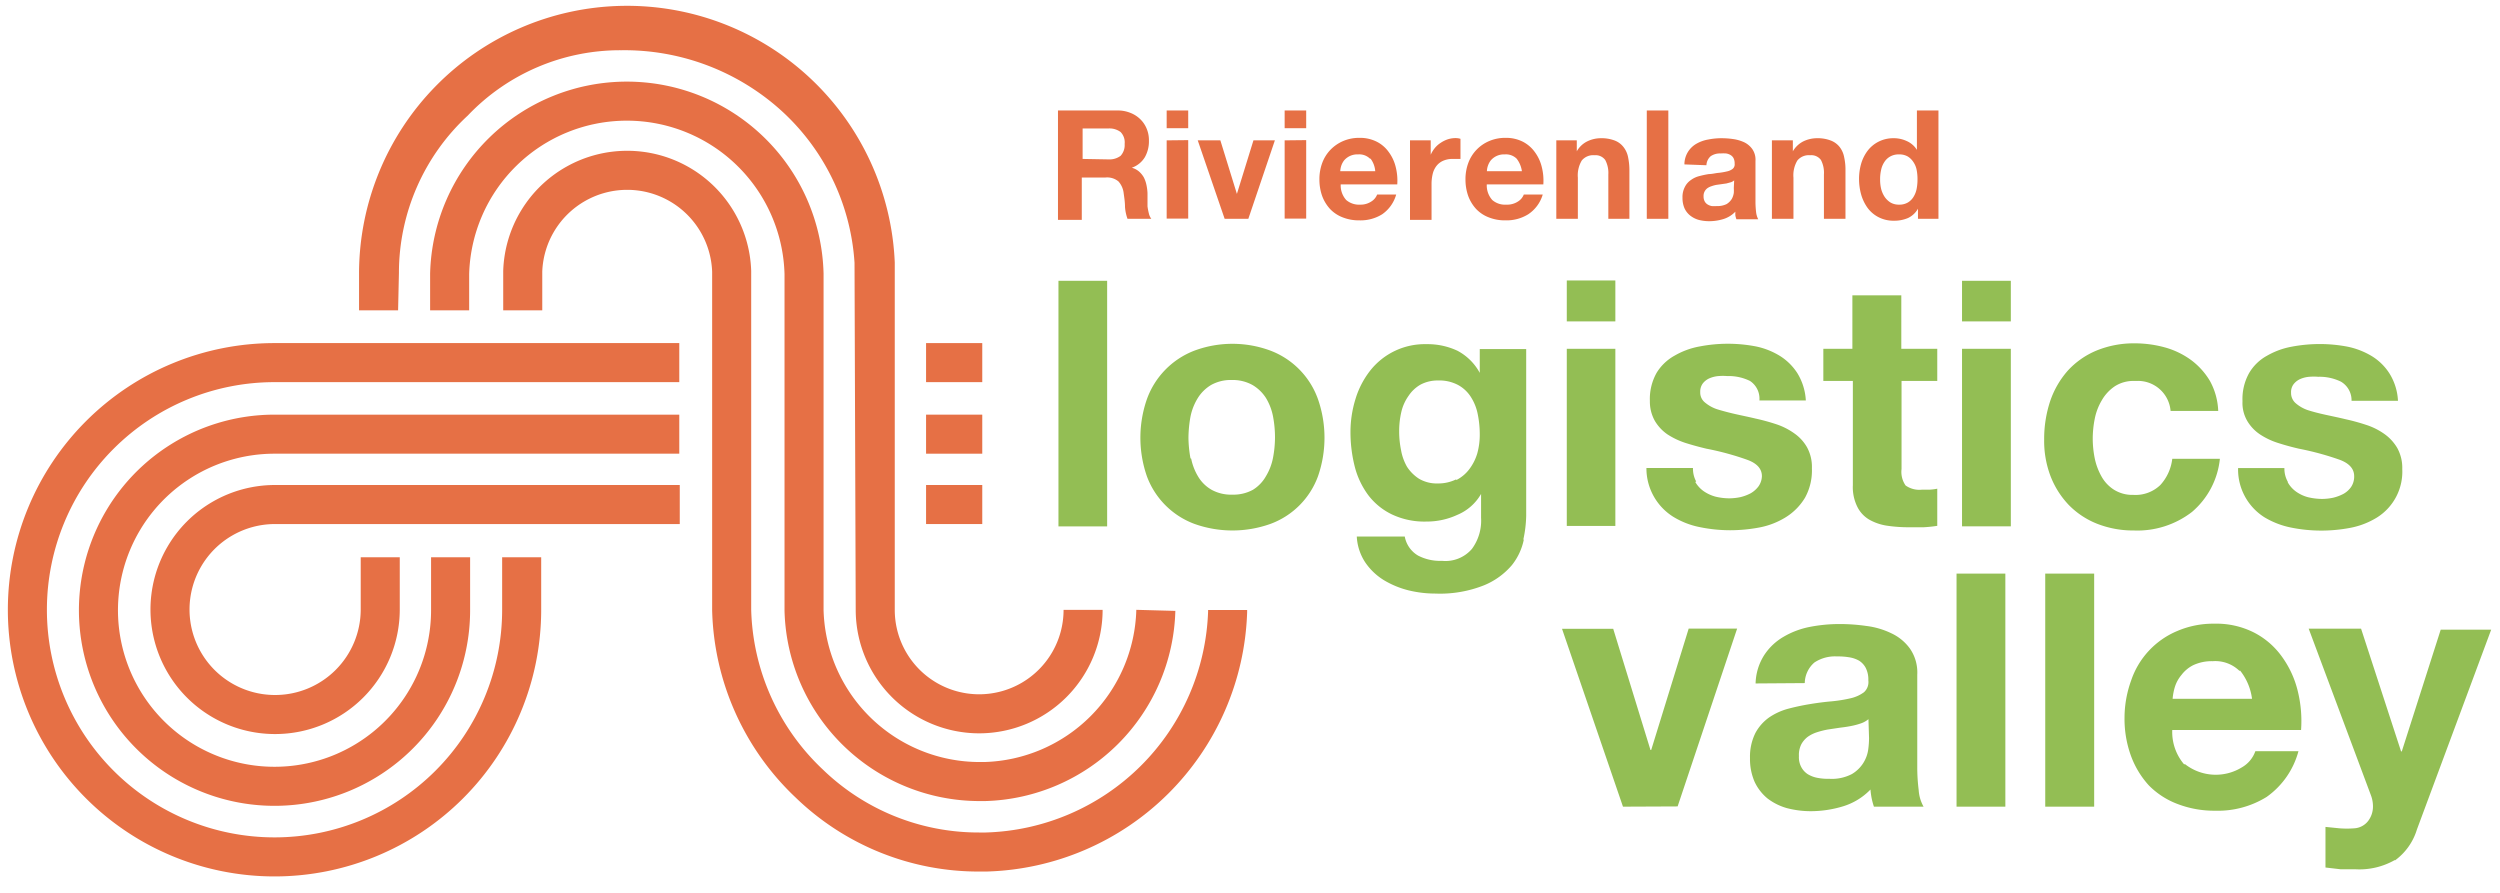
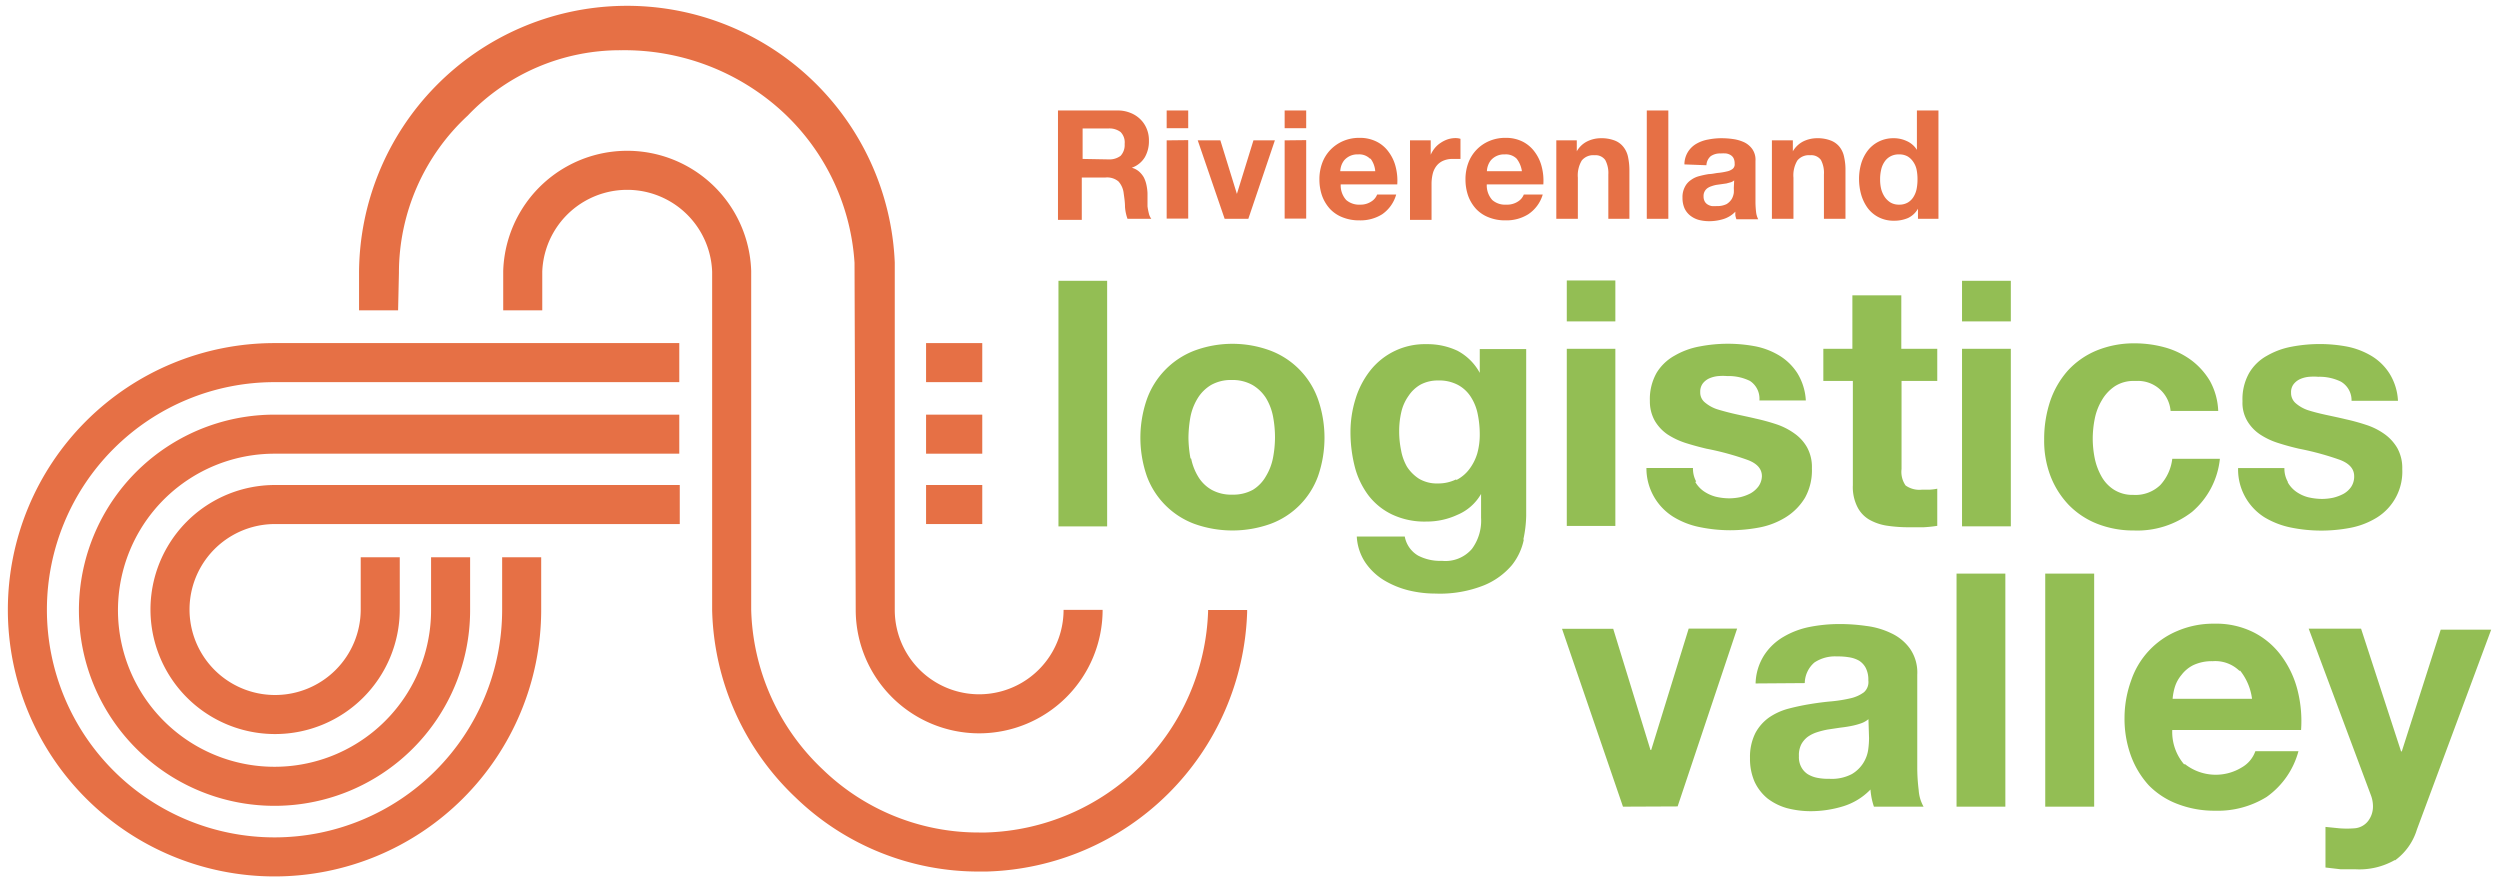
<svg xmlns="http://www.w3.org/2000/svg" id="Layer_1" data-name="Layer 1" width="210" height="75" viewBox="0 0 210 75">
  <defs>
    <style>.cls-1{fill:#93be54;}.cls-2{fill:none;stroke:#e67045;stroke-miterlimit:10;stroke-width:3.28px;}.cls-3{fill:#e67045;}</style>
  </defs>
  <path class="cls-1" d="M88.91,23.59H93V44.22H88.91Zm7.43,9.94a6.84,6.84,0,0,1,4-4.08,9.18,9.18,0,0,1,6.37,0,6.8,6.8,0,0,1,4,4.08,9.86,9.86,0,0,1,0,6.48,6.72,6.72,0,0,1-4,4,9.5,9.5,0,0,1-6.37,0,6.77,6.77,0,0,1-4-4,9.86,9.86,0,0,1,0-6.48m3.72,5a4.7,4.7,0,0,0,.6,1.53,3.1,3.1,0,0,0,1.11,1.08,3.38,3.38,0,0,0,1.73.41,3.42,3.42,0,0,0,1.75-.41A3.16,3.16,0,0,0,106.34,40a4.68,4.68,0,0,0,.59-1.53,9.33,9.33,0,0,0,.17-1.74,9.48,9.48,0,0,0-.17-1.77,4.68,4.68,0,0,0-.59-1.53,3.37,3.37,0,0,0-1.13-1.09,3.43,3.43,0,0,0-1.75-.42,3.38,3.38,0,0,0-1.73.42,3.31,3.31,0,0,0-1.11,1.09A4.7,4.7,0,0,0,100,35a10.41,10.41,0,0,0-.17,1.77A10.26,10.26,0,0,0,100,38.5m28,6.83A5.07,5.07,0,0,1,127,47.47a6.12,6.12,0,0,1-2.33,1.69,10,10,0,0,1-4.11.7,9.47,9.47,0,0,1-2.24-.27,7.56,7.56,0,0,1-2.08-.86,5.16,5.16,0,0,1-1.56-1.49,4.34,4.34,0,0,1-.71-2.17H118a2.34,2.34,0,0,0,1.12,1.6,4,4,0,0,0,2,.44,2.93,2.93,0,0,0,2.52-1,4,4,0,0,0,.77-2.62v-2h0a4.12,4.12,0,0,1-2,1.76,6.06,6.06,0,0,1-2.58.56,6.38,6.38,0,0,1-2.89-.59,5.48,5.48,0,0,1-2-1.62,6.9,6.9,0,0,1-1.14-2.4,11.81,11.81,0,0,1-.36-2.9,9.37,9.37,0,0,1,.42-2.78,7.29,7.29,0,0,1,1.23-2.38,5.84,5.84,0,0,1,4.74-2.23,5.91,5.91,0,0,1,2.59.55,4.55,4.55,0,0,1,1.88,1.86h0v-2h3.9v14a10.15,10.15,0,0,1-.24,2m-5.62-5a3.12,3.12,0,0,0,1.09-.92,4.15,4.15,0,0,0,.66-1.31,5.85,5.85,0,0,0,.21-1.55,8.51,8.51,0,0,0-.17-1.75,4.17,4.17,0,0,0-.58-1.45,2.93,2.93,0,0,0-1.07-1,3.36,3.36,0,0,0-1.67-.38,3.09,3.09,0,0,0-1.49.35,3,3,0,0,0-1,.94,3.8,3.8,0,0,0-.61,1.36,7.14,7.14,0,0,0-.18,1.6,7.92,7.92,0,0,0,.16,1.61,4.29,4.29,0,0,0,.5,1.39,3.4,3.4,0,0,0,1,1,2.94,2.94,0,0,0,1.59.4,3.39,3.39,0,0,0,1.53-.34m9.3-16.71h4.08V27h-4.08Zm4.08,20.62h-4.08V29.3h4.08Zm6.71-3.7a2.42,2.42,0,0,0,.71.78,3.2,3.2,0,0,0,1,.46,5,5,0,0,0,1.16.14,4.71,4.71,0,0,0,.92-.1,3.7,3.7,0,0,0,.86-.32,2.16,2.16,0,0,0,.66-.58A1.56,1.56,0,0,0,148,40c0-.62-.41-1.08-1.24-1.38a23.32,23.32,0,0,0-3.42-.93c-.59-.14-1.18-.3-1.75-.48a6.4,6.4,0,0,1-1.52-.72A3.58,3.58,0,0,1,139,35.34a3.3,3.3,0,0,1-.41-1.66,4.47,4.47,0,0,1,.57-2.37,4.09,4.09,0,0,1,1.53-1.45,6.48,6.48,0,0,1,2.09-.76,12.49,12.49,0,0,1,4.72,0,6.27,6.27,0,0,1,2,.79,4.69,4.69,0,0,1,1.48,1.46,4.88,4.88,0,0,1,.71,2.29h-3.9A1.78,1.78,0,0,0,147,32a4.06,4.06,0,0,0-1.91-.41,4.57,4.57,0,0,0-.74,0,2.43,2.43,0,0,0-.74.18,1.45,1.45,0,0,0-.56.42,1.14,1.14,0,0,0-.23.74,1.07,1.07,0,0,0,.41.89,3.07,3.07,0,0,0,1.05.57c.49.15,1,.28,1.48.39s1.13.24,1.71.38a17.39,17.39,0,0,1,1.75.48,5.67,5.67,0,0,1,1.51.77,3.56,3.56,0,0,1,1.07,1.18,3.44,3.44,0,0,1,.4,1.75,4.74,4.74,0,0,1-.58,2.47A4.9,4.9,0,0,1,150,43.45a6.47,6.47,0,0,1-2.17.85,13.26,13.26,0,0,1-2.51.24,12.63,12.63,0,0,1-2.53-.26,6.75,6.75,0,0,1-2.22-.86,4.8,4.8,0,0,1-2.27-4.11h3.91a2.26,2.26,0,0,0,.27,1.14M162.73,29.3V32h-3v7.4a2,2,0,0,0,.34,1.38,2,2,0,0,0,1.39.35h.66a4.07,4.07,0,0,0,.61-.08v3.12a11.21,11.21,0,0,1-1.15.12h-1.25a12.24,12.24,0,0,1-1.81-.13,4.31,4.31,0,0,1-1.5-.51,2.56,2.56,0,0,1-1-1.07,3.69,3.69,0,0,1-.38-1.82V32h-2.48V29.3h2.44V24.81h4.11V29.3Zm2.08-5.71h4.1V27h-4.1Zm4.1,20.62h-4.1V29.3h4.1ZM179.28,32a2.88,2.88,0,0,0-1.64.45,3.53,3.53,0,0,0-1.08,1.16,4.86,4.86,0,0,0-.6,1.56,8.65,8.65,0,0,0-.17,1.69,8.4,8.4,0,0,0,.17,1.65,5.28,5.28,0,0,0,.57,1.52,3.1,3.1,0,0,0,1.05,1.11,2.9,2.9,0,0,0,1.62.43,3,3,0,0,0,2.27-.83,3.93,3.93,0,0,0,1-2.2h4A6.76,6.76,0,0,1,184.13,43a7.5,7.5,0,0,1-4.89,1.56,8.27,8.27,0,0,1-3.07-.56,6.83,6.83,0,0,1-2.39-1.58,7.33,7.33,0,0,1-1.53-2.41,8.3,8.3,0,0,1-.54-3.08,10.08,10.08,0,0,1,.5-3.22,7.51,7.51,0,0,1,1.48-2.57,6.8,6.8,0,0,1,2.41-1.69,8.28,8.28,0,0,1,3.23-.61,9.56,9.56,0,0,1,2.55.35,6.79,6.79,0,0,1,2.18,1.06,6,6,0,0,1,1.58,1.76,5.65,5.65,0,0,1,.69,2.51h-4A2.75,2.75,0,0,0,179.44,32h-.13m12.87,8.53a2.42,2.42,0,0,0,.71.78,3.08,3.08,0,0,0,1,.46,5.21,5.21,0,0,0,1.18.14,4.7,4.7,0,0,0,.91-.1,3.7,3.7,0,0,0,.86-.32,1.91,1.91,0,0,0,.65-.58,1.56,1.56,0,0,0,.26-.91c0-.62-.41-1.08-1.22-1.38a24,24,0,0,0-3.42-.93c-.61-.14-1.19-.3-1.75-.48a6.05,6.05,0,0,1-1.52-.72,3.5,3.5,0,0,1-1.07-1.13,3,3,0,0,1-.4-1.66,4.47,4.47,0,0,1,.56-2.37,3.94,3.94,0,0,1,1.5-1.45,6.51,6.51,0,0,1,2.08-.76,12.62,12.62,0,0,1,2.38-.22,12.32,12.32,0,0,1,2.35.23,6.47,6.47,0,0,1,2,.79,4.59,4.59,0,0,1,1.48,1.46,4.77,4.77,0,0,1,.71,2.29h-3.9a1.81,1.81,0,0,0-.89-1.61,4.09,4.09,0,0,0-1.91-.41,4.7,4.7,0,0,0-.75,0,2.36,2.36,0,0,0-.74.18,1.45,1.45,0,0,0-.56.42,1.09,1.09,0,0,0-.23.74,1.13,1.13,0,0,0,.4.89,3.07,3.07,0,0,0,1,.57c.44.14.94.27,1.49.39s1.13.24,1.71.38a17.21,17.21,0,0,1,1.74.48,5.58,5.58,0,0,1,1.52.77,3.77,3.77,0,0,1,1.07,1.18,3.45,3.45,0,0,1,.41,1.75,4.54,4.54,0,0,1-2.14,4.08,6.6,6.6,0,0,1-2.18.85,13.07,13.07,0,0,1-2.5.24,12.83,12.83,0,0,1-2.55-.26,7,7,0,0,1-2.21-.86A4.75,4.75,0,0,1,188,39.32h3.89a2.24,2.24,0,0,0,.28,1.14m-55.84,27.3-5.12-14.94h4.3L138.64,63h.06l3.15-10.2h4.07l-5,14.94Zm11.14-10.35a4.62,4.62,0,0,1,.73-2.39,4.84,4.84,0,0,1,1.62-1.53,7,7,0,0,1,2.2-.83,13,13,0,0,1,2.48-.24,15.65,15.65,0,0,1,2.27.16,6.67,6.67,0,0,1,2.11.62,4,4,0,0,1,1.56,1.29,3.51,3.51,0,0,1,.61,2.18v7.77a15.51,15.51,0,0,0,.12,1.93,3.25,3.25,0,0,0,.41,1.39h-4.17a6.06,6.06,0,0,1-.19-.7,6.26,6.26,0,0,1-.1-.74,5.38,5.38,0,0,1-2.3,1.41,9.36,9.36,0,0,1-2.73.41,7.88,7.88,0,0,1-2-.26,4.84,4.84,0,0,1-1.62-.81,4,4,0,0,1-1.08-1.39,4.79,4.79,0,0,1-.39-2,4.47,4.47,0,0,1,.45-2.1,3.82,3.82,0,0,1,1.15-1.31,5.27,5.27,0,0,1,1.62-.74c.61-.16,1.23-.29,1.84-.39s1.23-.18,1.82-.23a12,12,0,0,0,1.59-.26,3,3,0,0,0,1.1-.5,1.14,1.14,0,0,0,.37-1,2.14,2.14,0,0,0-.22-1.05,1.59,1.59,0,0,0-.57-.61,2.45,2.45,0,0,0-.84-.28,5.5,5.5,0,0,0-1-.07,3.12,3.12,0,0,0-1.9.51,2.33,2.33,0,0,0-.81,1.73Zm9.48,3a2,2,0,0,1-.65.36,6.1,6.1,0,0,1-.84.22c-.3.06-.6.1-.93.14l-1,.15a7.13,7.13,0,0,0-.91.23,2.85,2.85,0,0,0-.78.39,2,2,0,0,0-.53.62,2,2,0,0,0-.2,1,1.75,1.75,0,0,0,.2.92,1.61,1.61,0,0,0,.54.59,2.4,2.4,0,0,0,.82.31,4.73,4.73,0,0,0,1,.08,3.63,3.63,0,0,0,1.89-.4,2.85,2.85,0,0,0,1.38-2.13A7.3,7.3,0,0,0,157,62Zm7.4-12.23h4.1V67.76h-4.1Zm7.45,0h4.11V67.76h-4.11Zm11.73,16a4.19,4.19,0,0,0,4.8.27,2.53,2.53,0,0,0,1.12-1.35h3.62a6.88,6.88,0,0,1-2.67,3.84,7.77,7.77,0,0,1-4.33,1.16,8.59,8.59,0,0,1-3.17-.57,6.68,6.68,0,0,1-2.4-1.56A7.52,7.52,0,0,1,179,63.49a9.09,9.09,0,0,1-.54-3.18,9.25,9.25,0,0,1,.55-3.13A6.89,6.89,0,0,1,182.9,53a7.66,7.66,0,0,1,3.1-.61,7,7,0,0,1,3.33.74,6.57,6.57,0,0,1,2.33,2A8.22,8.22,0,0,1,193,58a10.58,10.58,0,0,1,.29,3.32H182.47a4.18,4.18,0,0,0,1,2.89m4.64-7.86a2.91,2.91,0,0,0-2.24-.81,3.66,3.66,0,0,0-1.63.33,2.84,2.84,0,0,0-1,.83,2.92,2.92,0,0,0-.55,1,4.78,4.78,0,0,0-.19,1h6.67a4.77,4.77,0,0,0-1-2.37m13,15.91a6,6,0,0,1-3.29.78h-1.26l-1.28-.15V69.46l1.19.12a8.15,8.15,0,0,0,1.21,0,1.59,1.59,0,0,0,1.2-.64,2,2,0,0,0,.39-1.21,2.63,2.63,0,0,0-.17-.92l-5.23-14h4.4l3.36,10.31h.06l3.27-10.23h4.24l-6.24,16.79a5,5,0,0,1-1.85,2.6" />
  <path class="cls-2" d="M57.1,42.38h-34a8.82,8.82,0,0,0,0,17.64,8.83,8.83,0,0,0,8.84-8.8V46.81" />
  <path class="cls-2" d="M43.82,46.81v4.42A20.76,20.76,0,1,1,23.06,30.46h34" />
  <path class="cls-2" d="M37.85,46.81v4.42A14.79,14.79,0,1,1,23.06,36.47h34" />
-   <path class="cls-2" d="M37.77,26.07V23a14.89,14.89,0,0,1,29.77,0V51.27A14.76,14.76,0,0,0,82.3,65.65h.42A14.79,14.79,0,0,0,97.09,51.27v0" />
  <path class="cls-3" d="M82.25,61.6A10.38,10.38,0,0,1,71.88,51.23l-.1-29.16A18.9,18.9,0,0,0,65.46,9.14,19.64,19.64,0,0,0,52.19,4.22a17.66,17.66,0,0,0-12.9,5.49,18,18,0,0,0-5.78,13.2l-.07,3.16H30.16V23a22.51,22.51,0,0,1,45-.95V51.23a7.09,7.09,0,0,0,14.18,0h3.28A10.38,10.38,0,0,1,82.25,61.6Z" />
  <path class="cls-2" d="M43.91,26.07V22.79a8.78,8.78,0,0,1,17.55,0V51.23A20.75,20.75,0,0,0,68,65.84a20.45,20.45,0,0,0,14.24,5.73h.59a20.88,20.88,0,0,0,20.29-20.17v-.16" />
  <path class="cls-2" d="M77.79,42.38h4.72" />
  <path class="cls-2" d="M82.51,30.46H77.79" />
  <path class="cls-2" d="M82.51,36.47H77.79" />
  <path class="cls-3" d="M93.85,9.28a2.8,2.8,0,0,1,1.1.2,2.43,2.43,0,0,1,.84.54,2.34,2.34,0,0,1,.53.79,2.48,2.48,0,0,1,.19,1,2.7,2.7,0,0,1-.34,1.39,2.08,2.08,0,0,1-1.1.89v0a1.54,1.54,0,0,1,.61.32,1.91,1.91,0,0,1,.4.49,2.47,2.47,0,0,1,.22.63,4.08,4.08,0,0,1,.09.69q0,.23,0,.51c0,.2,0,.4,0,.6a5,5,0,0,0,.11.58,1.19,1.19,0,0,0,.21.47h-2a3.75,3.75,0,0,1-.21-1c0-.4-.06-.78-.11-1.14a1.77,1.77,0,0,0-.44-1,1.48,1.48,0,0,0-1.08-.33h-2v3.56h-2V9.28Zm-.72,4.11a1.56,1.56,0,0,0,1-.3,1.33,1.33,0,0,0,.34-1,1.24,1.24,0,0,0-.34-1,1.56,1.56,0,0,0-1-.3H90.94v2.56Z" />
  <path class="cls-3" d="M98,10.77V9.28h1.81v1.49Zm1.81,1v6.59H98V11.79Z" />
  <path class="cls-3" d="M102.87,18.38l-2.26-6.59h1.9l1.39,4.5h0l1.39-4.5h1.8l-2.23,6.59Z" />
  <path class="cls-3" d="M107.91,10.77V9.28h1.81v1.49Zm1.81,1v6.59h-1.81V11.79Z" />
  <path class="cls-3" d="M113.08,16.8a1.66,1.66,0,0,0,1.18.39,1.62,1.62,0,0,0,.94-.27,1.19,1.19,0,0,0,.48-.58h1.6A3,3,0,0,1,116.1,18a3.42,3.42,0,0,1-1.91.51,3.68,3.68,0,0,1-1.4-.25,2.89,2.89,0,0,1-1.06-.7,3.32,3.32,0,0,1-.67-1.1,4.15,4.15,0,0,1-.23-1.4,3.93,3.93,0,0,1,.24-1.38,3.21,3.21,0,0,1,.69-1.1,3.29,3.29,0,0,1,1.06-.73,3.38,3.38,0,0,1,1.37-.27,3.12,3.12,0,0,1,1.47.33,2.78,2.78,0,0,1,1,.87,3.5,3.5,0,0,1,.58,1.25,4.68,4.68,0,0,1,.13,1.46h-4.75A1.83,1.83,0,0,0,113.08,16.8Zm2-3.47a1.28,1.28,0,0,0-1-.36,1.45,1.45,0,0,0-1.18.51,1.56,1.56,0,0,0-.24.46,2,2,0,0,0-.08.44h2.94A2,2,0,0,0,115.13,13.33Z" />
  <path class="cls-3" d="M120.18,11.79V13h0a2.43,2.43,0,0,1,.35-.57,2.11,2.11,0,0,1,.5-.44,2.49,2.49,0,0,1,.59-.29,2.18,2.18,0,0,1,.67-.1,1.43,1.43,0,0,1,.39.06v1.69l-.3,0-.35,0a1.93,1.93,0,0,0-.84.17,1.44,1.44,0,0,0-.55.45,1.78,1.78,0,0,0-.3.67,3.58,3.58,0,0,0-.09.83v3h-1.81V11.79Z" />
  <path class="cls-3" d="M125.35,16.8a1.62,1.62,0,0,0,1.17.39,1.66,1.66,0,0,0,1-.27,1.19,1.19,0,0,0,.48-.58h1.59A3,3,0,0,1,128.37,18a3.45,3.45,0,0,1-1.91.51,3.64,3.64,0,0,1-1.4-.25,2.89,2.89,0,0,1-1.06-.7,3.32,3.32,0,0,1-.67-1.1,4.15,4.15,0,0,1-.23-1.4,3.93,3.93,0,0,1,.24-1.38,3.19,3.19,0,0,1,1.75-1.83,3.38,3.38,0,0,1,1.37-.27,3.12,3.12,0,0,1,1.47.33,2.86,2.86,0,0,1,1,.87,3.5,3.5,0,0,1,.58,1.25,4.68,4.68,0,0,1,.13,1.46h-4.75A1.83,1.83,0,0,0,125.35,16.8Zm2.05-3.47a1.28,1.28,0,0,0-1-.36,1.45,1.45,0,0,0-1.18.51,1.56,1.56,0,0,0-.24.46,1.52,1.52,0,0,0-.08.44h2.94A2.22,2.22,0,0,0,127.4,13.33Z" />
  <path class="cls-3" d="M132.45,11.79v.92h0a2.05,2.05,0,0,1,.89-.84,2.62,2.62,0,0,1,1.12-.26,3.11,3.11,0,0,1,1.19.2,1.71,1.71,0,0,1,.73.55,2,2,0,0,1,.38.85,5.42,5.42,0,0,1,.11,1.11v4.06H135.1V14.66a2.31,2.31,0,0,0-.26-1.22,1,1,0,0,0-.9-.4,1.24,1.24,0,0,0-1.07.44,2.42,2.42,0,0,0-.33,1.44v3.46h-1.81V11.79Z" />
  <path class="cls-3" d="M140.14,9.28v9.1h-1.81V9.28Z" />
  <path class="cls-3" d="M141.49,13.81a2,2,0,0,1,1-1.73,3,3,0,0,1,1-.36,5.68,5.68,0,0,1,1.09-.11,7,7,0,0,1,1,.07,3.36,3.36,0,0,1,.93.27,1.81,1.81,0,0,1,.68.57,1.56,1.56,0,0,1,.27,1v3.43a7.62,7.62,0,0,0,.05.85,1.77,1.77,0,0,0,.18.62h-1.83a1.92,1.92,0,0,1-.09-.32,3.11,3.11,0,0,1,0-.32,2.35,2.35,0,0,1-1,.62,4.06,4.06,0,0,1-1.2.18,3.53,3.53,0,0,1-.88-.11,2.07,2.07,0,0,1-.71-.36,1.69,1.69,0,0,1-.48-.61,2.16,2.16,0,0,1-.17-.88,1.82,1.82,0,0,1,.2-.92,1.52,1.52,0,0,1,.51-.58,2,2,0,0,1,.71-.33,7.78,7.78,0,0,1,.81-.17c.27,0,.54-.08.8-.1a5.62,5.62,0,0,0,.7-.12,1.17,1.17,0,0,0,.49-.22.49.49,0,0,0,.16-.43,1,1,0,0,0-.09-.46.68.68,0,0,0-.26-.27,1,1,0,0,0-.37-.13,3.19,3.19,0,0,0-.45,0,1.38,1.38,0,0,0-.84.23,1.06,1.06,0,0,0-.36.76Zm4.18,1.34a.76.76,0,0,1-.28.16l-.37.1-.42.06-.43.06a2.62,2.62,0,0,0-.4.11,1.27,1.27,0,0,0-.35.17.8.8,0,0,0-.32.69.86.86,0,0,0,.09.41.67.67,0,0,0,.24.26,1,1,0,0,0,.36.14,2.77,2.77,0,0,0,.42,0,1.74,1.74,0,0,0,.83-.17,1.36,1.36,0,0,0,.43-.43,1.46,1.46,0,0,0,.17-.51,3.43,3.43,0,0,0,0-.4Z" />
  <path class="cls-3" d="M150.6,11.79v.92h0a2.11,2.11,0,0,1,.89-.84,2.66,2.66,0,0,1,1.12-.26,3.07,3.07,0,0,1,1.19.2,1.74,1.74,0,0,1,.74.55,2,2,0,0,1,.37.85,4.8,4.8,0,0,1,.11,1.11v4.06h-1.81V14.66a2.32,2.32,0,0,0-.25-1.22,1,1,0,0,0-.91-.4,1.24,1.24,0,0,0-1.07.44,2.42,2.42,0,0,0-.33,1.44v3.46h-1.81V11.79Z" />
  <path class="cls-3" d="M161.11,17.53a1.88,1.88,0,0,1-.83.78,2.91,2.91,0,0,1-1.17.23,2.74,2.74,0,0,1-1.3-.29,2.65,2.65,0,0,1-.92-.77,3.6,3.6,0,0,1-.55-1.13,4.85,4.85,0,0,1-.18-1.33,4.6,4.6,0,0,1,.18-1.28,3.39,3.39,0,0,1,.55-1.09,2.68,2.68,0,0,1,.91-.75,2.73,2.73,0,0,1,1.27-.29,2.55,2.55,0,0,1,1.12.25,1.9,1.9,0,0,1,.83.73h0V9.28h1.81v9.1h-1.72v-.85ZM161,14.28a1.77,1.77,0,0,0-.27-.66,1.51,1.51,0,0,0-.47-.47,1.4,1.4,0,0,0-.74-.18,1.44,1.44,0,0,0-.75.18,1.38,1.38,0,0,0-.49.47,1.89,1.89,0,0,0-.27.67,3.36,3.36,0,0,0-.08.79,3.27,3.27,0,0,0,.08.76,2.18,2.18,0,0,0,.29.68,1.67,1.67,0,0,0,.5.49,1.37,1.37,0,0,0,.72.18,1.4,1.4,0,0,0,.74-.18,1.38,1.38,0,0,0,.48-.48,2,2,0,0,0,.26-.68,4.07,4.07,0,0,0,.07-.79A4,4,0,0,0,161,14.28Z" />
</svg>